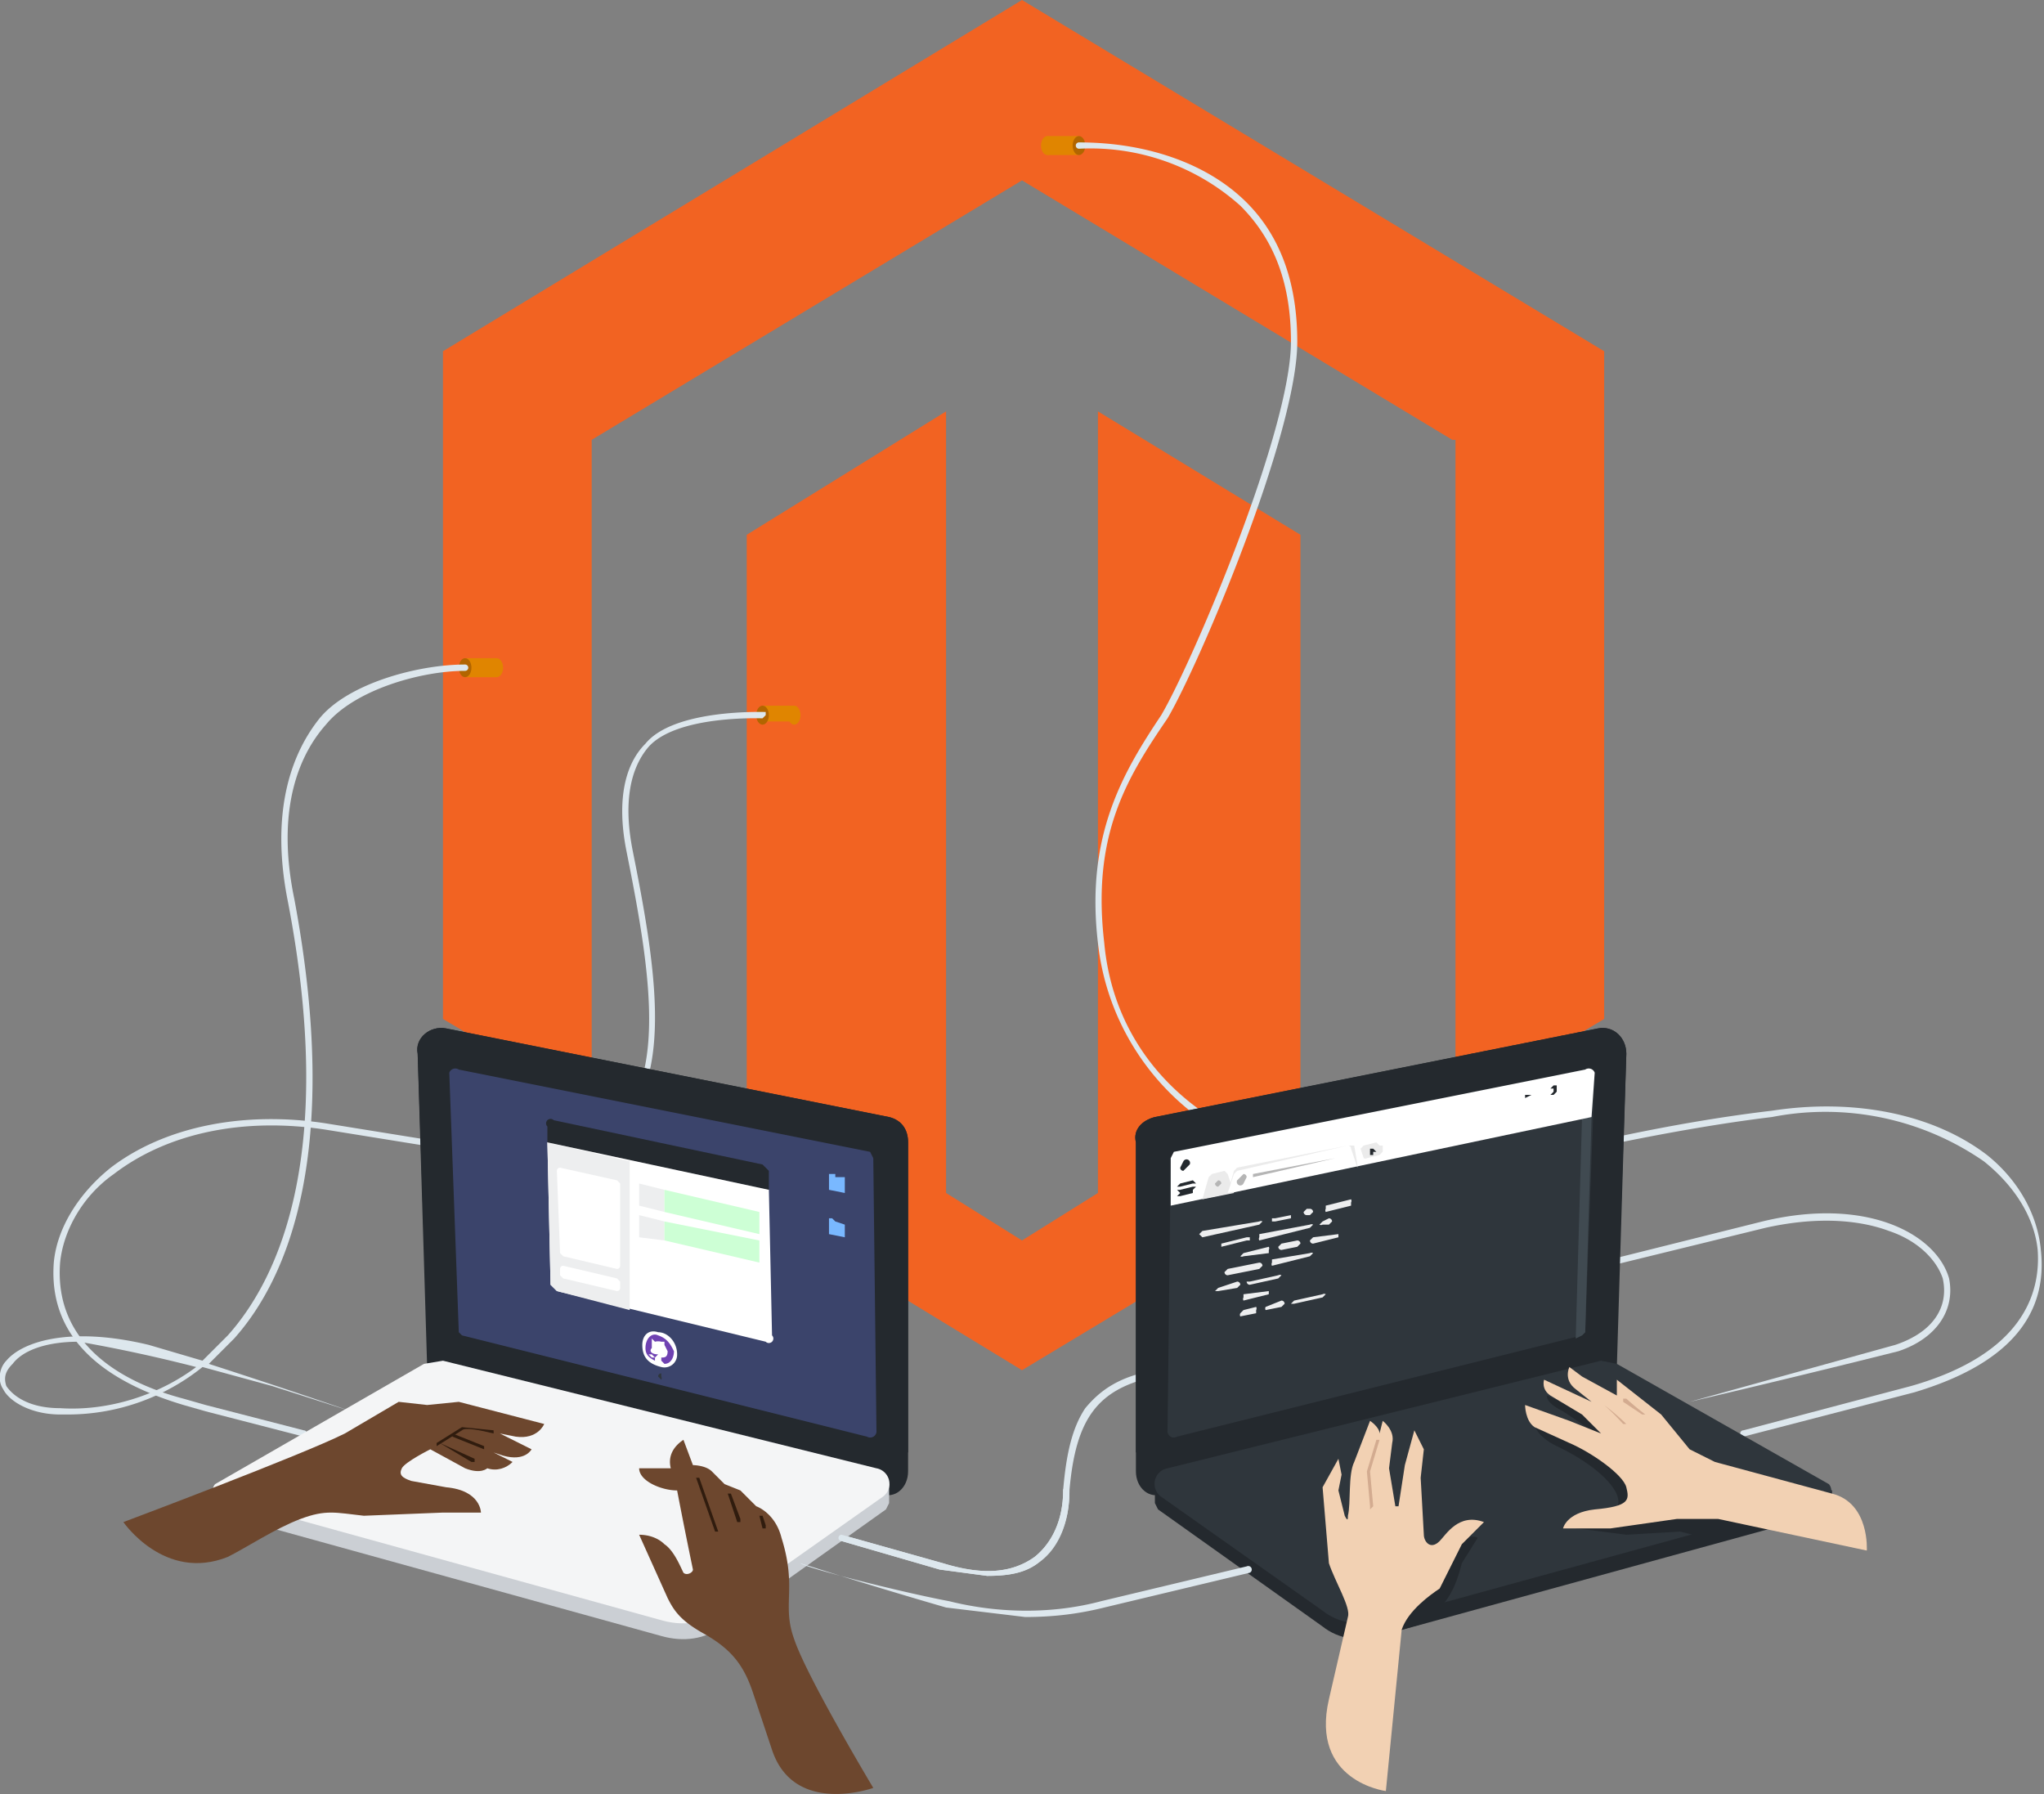
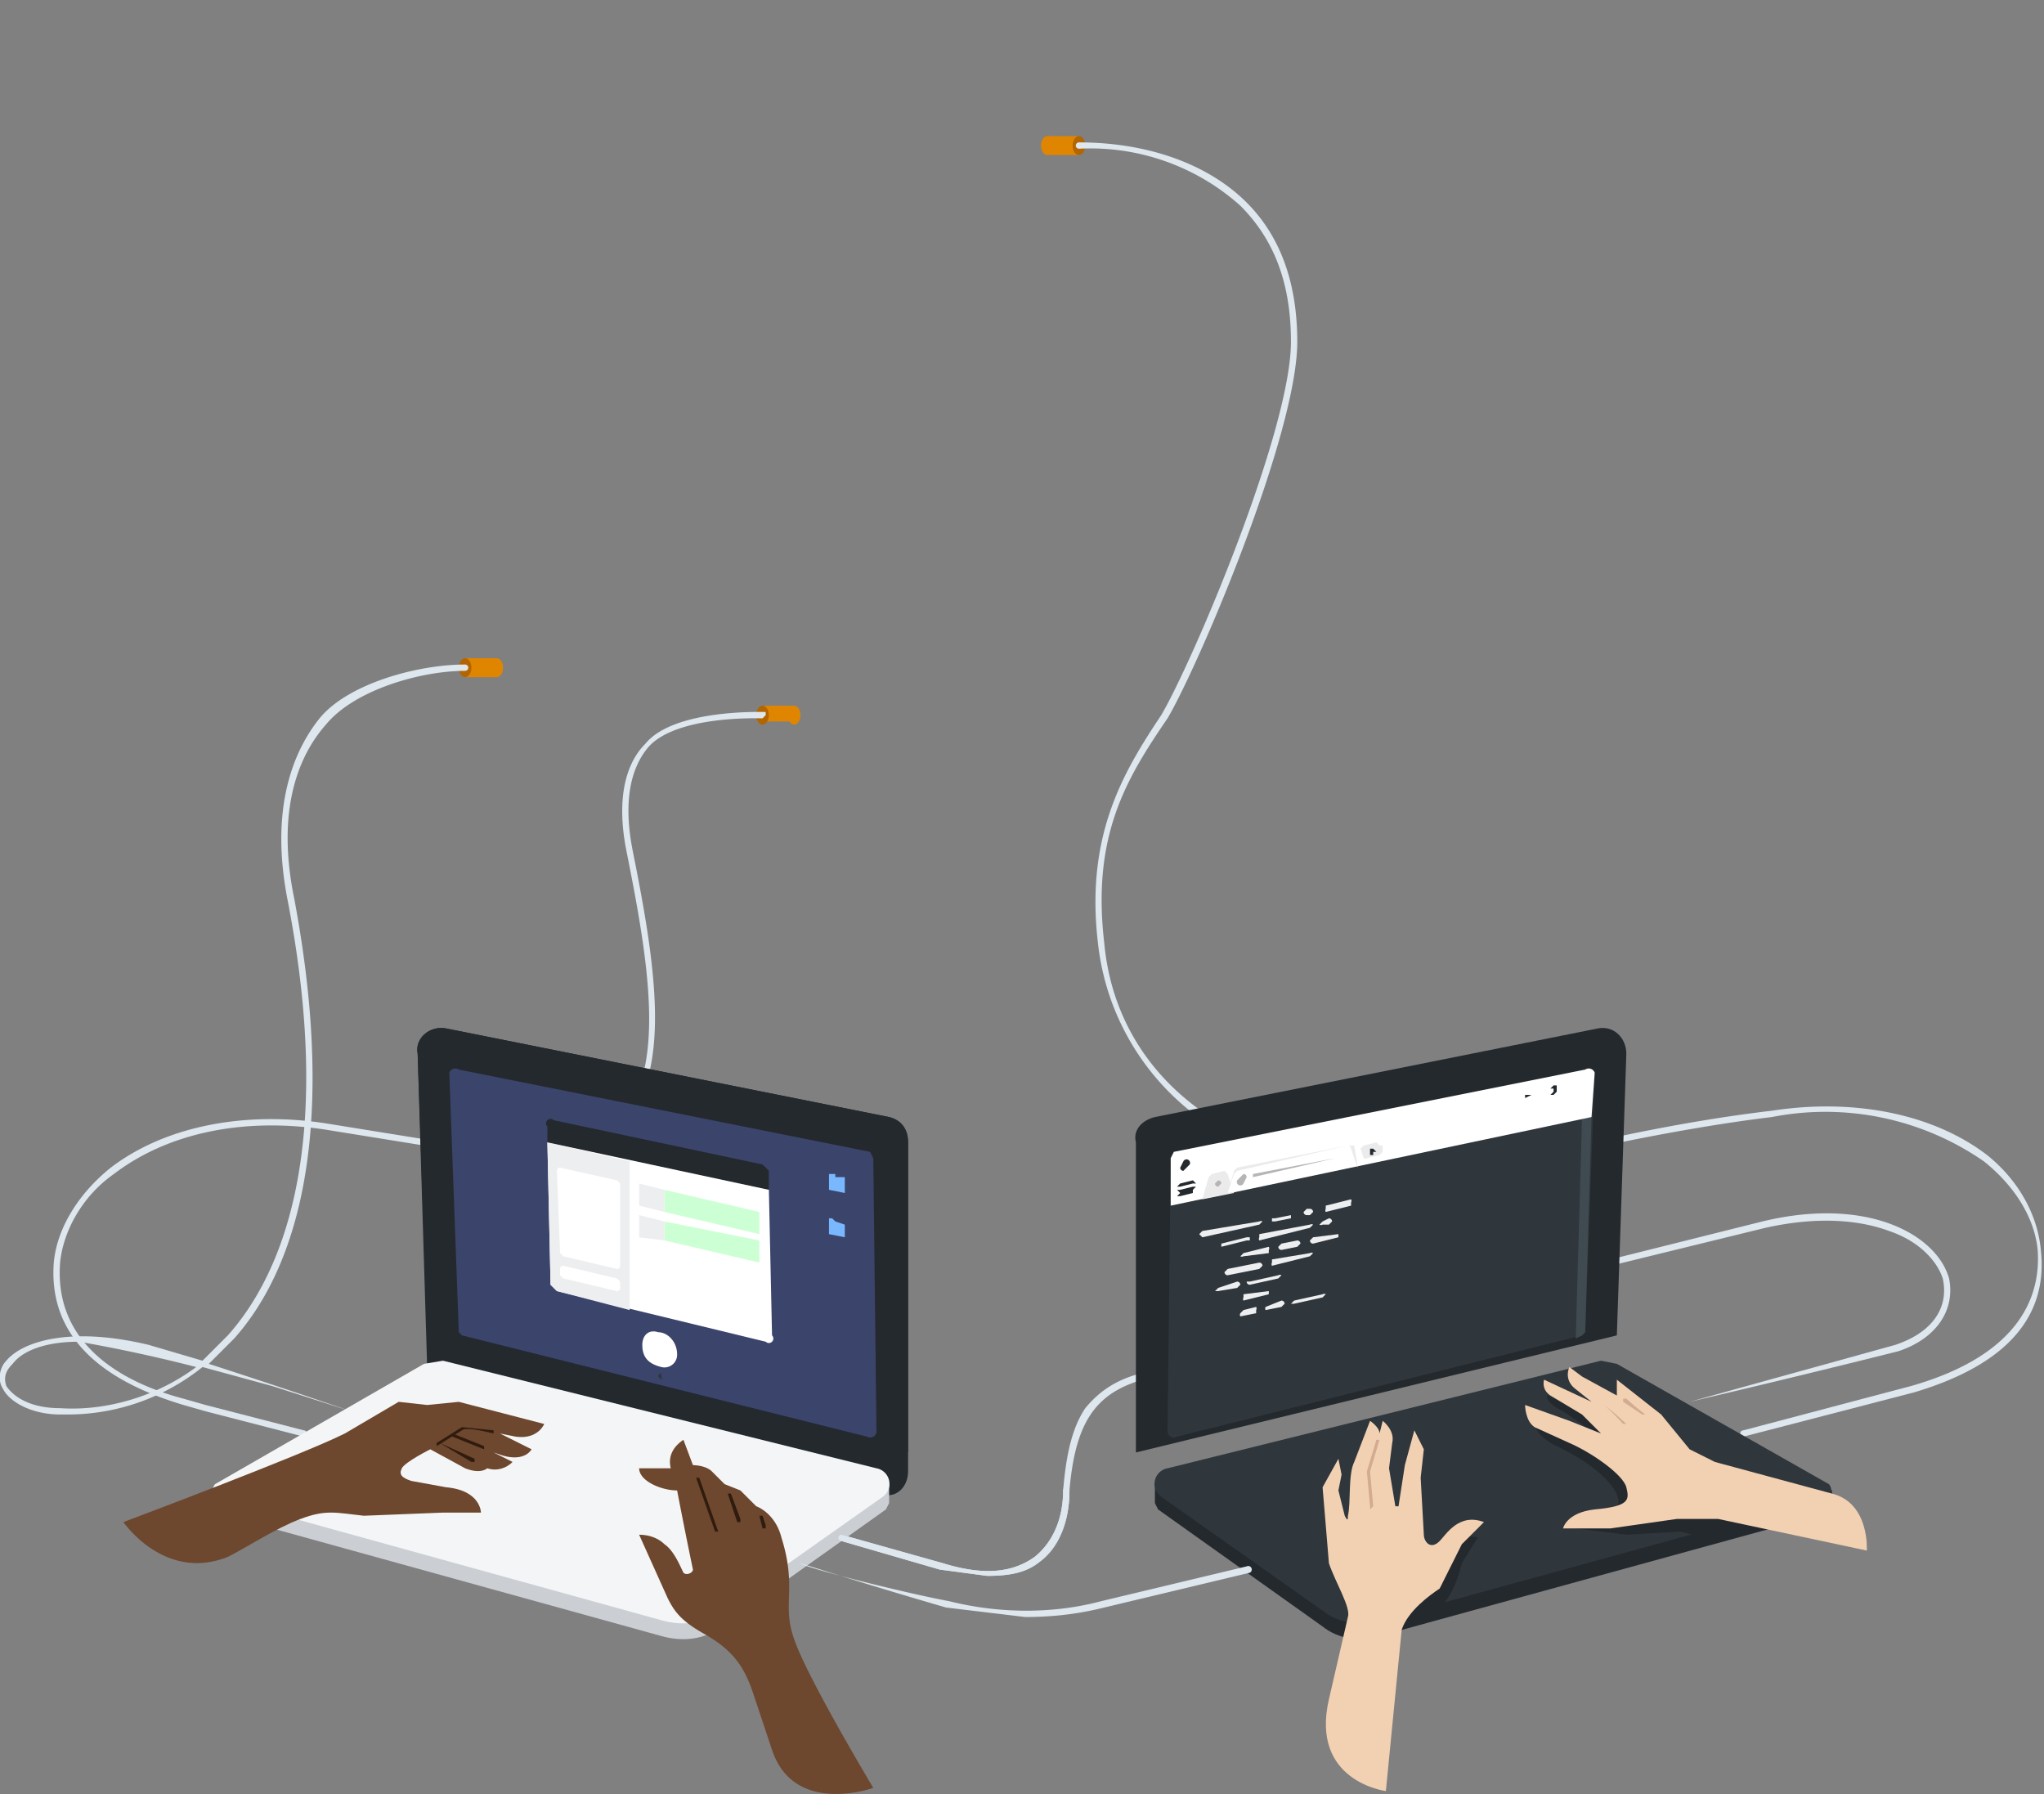
<svg xmlns="http://www.w3.org/2000/svg" width="646" height="567">
  <rect width="100%" height="100%" fill="#808080" stroke="none" />
-   <path fill="#F26322" d="M347 130v247l-24 15-24-15V130l-63 39v211l87 53 88-53V169l-64-39zM323 0L140 111v211l47 28V139l136-82 136 82h1v211l47-28V111L323 0z" />
  <path fill="#DDE7ED" d="M312 498l-15-2-31-9a1 1 0 0 1 0-2l32 9c13 4 22 3 29-2 5-4 9-11 9-21 1-12 3-20 7-26 5-6 11-10 22-12l144-35 48-12c33-8 55 4 59 18 2 10-4 19-16 23a4294 4294 0 0 1-66 16l65-18c12-4 17-12 15-21-2-6-8-12-17-15-8-3-21-5-39-1l-49 12-144 35c-18 4-25 13-27 36 0 11-4 18-10 23-4 3-9 4-16 4z" />
  <path fill="#E08500" d="M157 214h-10l1-3-1-3h10v6z" />
  <ellipse fill="#B26500" cx="147" cy="211" rx="2" ry="3" />
  <ellipse fill="#E08500" cx="157" cy="211" rx="2" ry="3" />
  <path fill="#DDE7ED" d="M22 447h-3c-9 0-16-4-18-8-2-3-1-7 1-9 5-6 20-11 45-5l17 5 8-8c17-19 34-59 19-137-6-30 2-48 10-58 9-11 31-17 46-17a1 1 0 1 1 0 2c-14 0-35 6-44 17-8 9-16 26-10 55 15 80-2 120-19 139l-8 8a2416 2416 0 0 1 45 15l-25-8-22-6a68 68 0 0 1-42 15zm3-23c-11 0-18 3-21 7-2 2-3 4-2 7 2 3 7 7 17 7 15 1 31-4 43-13a485 485 0 0 0-37-8z" />
  <path fill="#E08500" d="M251 228h-10l1-2-1-3h10v5z" />
  <ellipse fill="#B26500" cx="241" cy="226" rx="2" ry="3" />
  <ellipse fill="#E08500" cx="251" cy="226" rx="2" ry="3" />
  <path fill="#E08500" d="M331 43h10l-1 3 1 3h-10v-6z" />
  <ellipse fill="#B26500" cx="341" cy="46" rx="2" ry="3" />
  <ellipse fill="#E08500" cx="331" cy="46" rx="2" ry="3" />
  <path fill="#DDE7ED" d="M96 454l-31-8-7-2c-20-6-43-18-41-45 1-11 8-22 18-30 17-13 42-18 68-14l31 5 3 1c28 6 47 4 58-6 16-16 10-51 3-86-3-15-1-27 6-34 9-11 37-10 38-10v1l-1 1c-1 0-27-1-36 9-6 7-8 18-5 33 7 35 13 71-4 87-11 11-30 13-60 7l-2-1-31-5c-26-4-50 1-67 14-10 7-16 18-17 28-2 26 20 38 39 43l7 2 31 8a1 1 0 1 1 0 2zm455 0a1 1 0 1 1 0-2l53-14c35-10 41-29 40-43-1-10-7-20-17-28a88 88 0 0 0-67-14c-33 4-66 12-81 15l-9 3c-34 6-66 1-90-17a79 79 0 0 1-33-56c-4-34 8-54 20-72 10-17 41-90 41-118 0-18-5-32-16-43a71 71 0 0 0-51-18 1 1 0 1 1 0-2c22 0 41 7 53 19 11 11 16 26 16 44 0 29-31 102-41 119-13 19-24 37-20 71 2 22 13 41 32 54 23 18 55 23 88 17l9-2c16-4 48-12 82-16 26-4 51 1 68 14 10 8 16 19 17 30 3 27-20 39-40 45l-54 14z" />
-   <path fill="#24292E" d="M368 472l137-33c3-1 5-4 6-7l3-99c0-5-4-9-9-8l-140 28c-4 1-7 4-6 8v104c0 5 4 9 9 7z" />
  <path fill="#24292E" d="M436 517l142-39c1 0 2-1 1-3v-4l-67-25h-2l-145 23v6l1 2 52 37c5 4 12 5 18 3z" />
  <path fill="#2F363C" d="M436 512l142-39a3 3 0 0 0 0-4l-67-38-5-1-137 34a5 5 0 0 0-2 9l51 36c5 4 12 5 18 3z" />
-   <path fill="#444D56" d="M504 339l-3 82-1 1-129 32a2 2 0 0 1-2-2l1-86 1-2 130-26a2 2 0 0 1 3 1z" />
+   <path fill="#444D56" d="M504 339l-3 82-1 1-129 32l1-86 1-2 130-26a2 2 0 0 1 3 1z" />
  <path fill="#24292E" d="M278 472l-137-33c-3-1-6-4-6-7l-3-99c-1-5 4-9 9-8l140 28c4 1 6 4 6 8v104c0 5-4 9-9 7z" />
  <path fill="#CBCFD4" d="M209 517L68 478c-1 0-2-1-2-3v-4l68-25h2l145 23v6l-1 2-52 37c-5 4-12 5-19 3z" />
  <path fill="#F4F5F6" d="M209 512L68 473a3 3 0 0 1 0-4l66-38 6-1 137 34a5 5 0 0 1 2 9l-51 36c-5 4-12 5-19 3z" />
  <path fill="#444D56" d="M142 339l3 82 1 1 128 32a2 2 0 0 0 3-2l-1-86-1-2-130-26a2 2 0 0 0-3 1z" />
  <path fill="#DDE7ED" d="M312 498l-15-2-31-9a1 1 0 0 1 0-2l32 9c13 4 22 3 29-2 5-4 9-11 9-21a1 1 0 1 1 2 0c0 11-4 19-10 23-4 3-9 4-16 4z" />
  <path fill="#24292E" d="M511 422l3-89c0-5-4-9-9-8l-140 28c-4 1-7 4-6 8v98l152-37zm-376 0l-3-89c-1-5 4-9 9-8l140 28c4 1 6 4 6 8v98l-152-37z" />
  <path fill="#3B446B" d="M142 339l3 82 1 1 128 32a2 2 0 0 0 3-2l-1-86-1-2-130-26a2 2 0 0 0-3 1z" />
  <path fill="#2F363C" d="M504 339l-3 82-1 1-128 32a2 2 0 0 1-3-2l1-86 1-2 130-26a2 2 0 0 1 3 1z" />
  <path fill="#6D472E" d="M276 565s-21-35-25-47c-4-11 1-16-4-32-2-8-8-10-8-10l-5-5-5-2-4-4c-2-2-6-2-6-2l-3-8c-3 2-5 5-4 9h-10c0 4 7 7 12 7a1590 1590 0 0 0 5 25c0 1-2 2-3 1-1-2-3-7-6-9-2-2-5-3-8-3l9 20c2 4 4 7 11 11 9 5 13 10 16 19l6 18c7 21 32 12 32 12z" />
  <path fill="#301C0E" d="M227 484h-1l-6-17h1l6 17zm7-3h-1l-3-9h1l3 8v1zm8 2h-1l-1-4h1l1 3v1z" />
  <path fill="#6D472E" d="M72 492c6-3 15-9 23-12s11-2 20-1l25-1h12s0-7-11-8l-11-2c-3-1-4-2-3-4s9-6 9-6l11 6c5 2 7 0 7 0 3 1 6 0 8-2l-6-3 3 1c7 2 9-2 9-2l-10-5 5 1c7 1 9-4 9-4l-27-7-10 1-9-1-17 10c-14 7-70 28-70 28s13 19 33 11z" />
  <path fill="#301C0E" d="M138 457v-1l8-5 10 1v1c-4-1-9-2-10-1l-8 5z" />
  <path fill="#301C0E" d="M153 458l-10-4v-1l10 4v1zm-3 4h-1l-10-6 11 5v1z" />
  <path fill="#FFF" d="M214 428a4 4 0 0 1-5 4c-4-1-6-3-6-7 0-3 2-5 5-4 3 0 6 3 6 7z" />
  <path fill="#2F363C" d="M209 435a1 1 0 0 1 0 1l-1-1a1 1 0 0 1 1-1v1z" />
-   <path fill="#6F42B2" d="M208 422c-2-1-4 1-4 4 0 2 1 3 3 4v-1h-1l-1-1c0-1 0 0 0 0h1l1 1 1-1c-2 0-3-1-2-2v-2-1l1 1a4 4 0 0 1 2 0h1v1l1 2c0 2-1 2-2 2v1l1 1c2 0 3-2 3-4-1-2-2-4-5-5" />
  <path fill="#FFF" d="M242 424l-66-16-2-2-1-45c0-1 70 13 70 15l1 46a1 1 0 0 1-2 2z" />
  <path fill="#EDEEEF" d="M199 414l-23-6-2-2-1-45 26 6v47z" />
  <path fill="#FFF" d="M195 401l-17-4-1-1-1-26a1 1 0 0 1 1-1l18 4 1 1v26a1 1 0 0 1-1 1z" />
  <path fill="#EDEEEF" d="M210 383l-8-2v-7l8 2v7z" />
  <path fill="#CDFFD5" d="M240 390l-30-7v-7l30 7v7z" />
  <path fill="#EDEEEF" d="M210 392l-8-1v-7l8 2v6z" />
  <path fill="#CDFFD5" d="M240 399l-30-7v-6l30 6v7z" />
  <path fill="#FFF" d="M195 408l-17-4-1-1v-2a1 1 0 0 1 1-1l17 4 1 1v2a1 1 0 0 1-1 1z" />
  <path fill="#24292E" d="M243 376l-70-15v-5a1 1 0 0 1 2-2l66 14 2 2v6z" />
  <path fill="#79B8FF" d="M267 372h-3v-1h-2v5l5 1v-4-1zM267 387l-3-1-1-1h-1v5l5 1v-4z" />
  <path fill="#EDEEEF" d="M398 387l-18 4-1-1 1-1 18-3a1 1 0 0 1 1 0l-1 1zm10-2l-5 1h-1v-1h1l5-1c0-1 0 0 0 0v1zm6-1h-1a1 1 0 0 1-1-1l1-1h1a1 1 0 0 1 1 1l-1 1zm13-3l-8 2a1 1 0 0 1 0-1v-1l8-2a1 1 0 0 1 0 1v1zm-33 11l-8 2v-1l8-2h1v1h-1zm20-4l-16 4a1 1 0 0 1 0-1v-1l16-3a1 1 0 0 1 1 0l-1 1zm-13 8l-8 1a1 1 0 0 1-1 0l1-1 8-2a1 1 0 0 1 0 1v1zm-3 5l-10 2a1 1 0 0 1-1-1l1-1 10-2a1 1 0 0 1 1 1l-1 1zm3 8l-8 2a1 1 0 0 1 0-1v-1l8-1v1zm-4 6l-5 1a1 1 0 0 1 0-1l1-1 4-1a1 1 0 0 1 0 1v1zm8-2l-5 1a1 1 0 0 1 0-1l5-2a1 1 0 0 1 1 1l-1 1zm13-3l-9 2h-1l1-1 9-2a1 1 0 0 1 1 0l-1 1zm-4-13l-12 3a1 1 0 0 1 0-1v-1l12-2a1 1 0 0 1 1 0l-1 1zm-23 10l-6 1h-1l1-1 6-2a1 1 0 0 1 1 1l-1 1zm13-3l-9 2a1 1 0 0 1-1-1h1l9-2a1 1 0 0 1 1 0l-1 1zm6-10l-5 1a1 1 0 0 1-1-1l1-1 5-1a1 1 0 0 1 1 1l-1 1zm10-7h-2a1 1 0 0 1-1 0l1-1 2-1a1 1 0 0 1 1 1l-1 1zm3 4l-8 2a1 1 0 0 1-1-1l1-1 8-1v1z" />
  <path fill="#24292E" d="M512 453l-10-6-13-6s-1 2 5 5c3 2 20 13 13 12-9-1-22-9-22-9s-1 4 7 8c17 8 26 20 14 22-4 0-7 2-8 4a930 930 0 0 1 16 2l17-1 12 3 28-7c-23-8-55-25-59-27zm-58 56c5-4 7-11 8-15l5-8c-1-1-6 0-8 1-21 15-24 9-24 9l-2 22 3-1 14-4 4-4z" />
  <path fill="#F2D1B3" d="M438 566s-24-3-18-29l6-26c1-3-4-11-6-17l-2-24 5-9 1 5-1 5 2 8c1 2 1 1 1 0 1-4 0-13 2-17l5-13s3 2 3 4l1-4s4 3 3 7l-1 8 2 12h1l2-13 3-11 3 6-1 9 1 18c0 2 2 5 5 2 2-2 6-9 14-6l-7 7-7 14c-3 2-10 7-12 13l-5 51z" />
  <path fill="#D3AB90" d="M433 477v-1l-1-11 3-10h1l-3 10 1 11-1 1z" />
  <path fill="#F2D1B3" d="M579 472l-37-10-8-4-9-11-14-11v5l-11-6-4-3s-2 4 2 7l5 4-15-7s-1 3 2 5l10 6 6 6s0 1 0 0l-10-4-14-5s0 5 3 7l11 5c7 3 17 10 18 14s1 6-10 7c-9 1-10 6-10 6h15l21-3h13l47 10s1-15-11-18z" />
  <path fill="#D3AB90" d="M513 450a80 80 0 0 0-6-6 81 81 0 0 1 7 6h-1zm6-3l-6-4v-1h1a94 94 0 0 0 6 5h-1z" />
  <path fill="#404A51" d="M501 421l2-68h-3l-2 70 2-1 1-1z" />
  <path fill="#FFF" d="M501 338l-130 26-1 2v15l133-28 1-14a2 2 0 0 0-3-1z" />
  <path fill="#24292E" d="M499 344l-1-2 1 2zM498 344l1-2-1 2zm-72 22l-2-1 2 1zM424 367l2-2-2 2zm67-21h-1v-2l1-1h1v2l-1 1zm-1 0l1-1v-1h-1v2zm-6 0l-2 1v-1h2zm-111 23a1 1 0 0 0 1 1l2-2a1 1 0 0 0-2-1l-1 2z" />
  <path fill="#EBEBEB" d="M380 379l2-7 1-1 4-1 1 1 2 6" />
  <path fill="#B5B5B5" d="M385 375a1 1 0 0 1-1-1l1-1a1 1 0 0 1 1 1l-1 1z" />
  <path fill="#24292E" d="M377 374l-4 1h-1l1-1 4-1 1 1h-1zm11-8l-10 2 10-2h0zm-11 10l-4 1-1-1h1l4-1h1l-1 1zm0 1l-4 1h-1l1-1 4-1v1h1-1z" />
  <path fill="#EBEBEB" d="M436 365l-4 1a1 1 0 0 1-1 0l-1-3 1-1 4-1 1 1h1v2l-1 1z" />
  <path fill="#24292E" d="M434 364h-1-1 1l1-1 1 1h-1z" />
  <path fill="#24292E" d="M434 365h-1v-2h1v2z" />
  <path fill="#FFF" d="M388 377l2-6 1-2 35-7 1 1 2 5" />
  <path fill="#EBEBEB" d="M429 369l-2-6a1 1 0 0 0-1-1l-35 8-1 1-2 6 2-7 1-1 35-7h2l1 6v1z" />
  <path fill="#B5B5B5" d="M393 374a1 1 0 0 1-2-1l2-2a1 1 0 0 1 1 1l-1 2zm29-8l-26 6v-1l26-5z" />
  <path fill="#DDE7ED" d="M324 511l-25-3a1783 1783 0 0 1-46-14c0 1 31 9 47 12 16 4 33 4 48 0l46-11a1 1 0 0 1 1 2l-46 11c-8 2-16 3-25 3z" />
</svg>